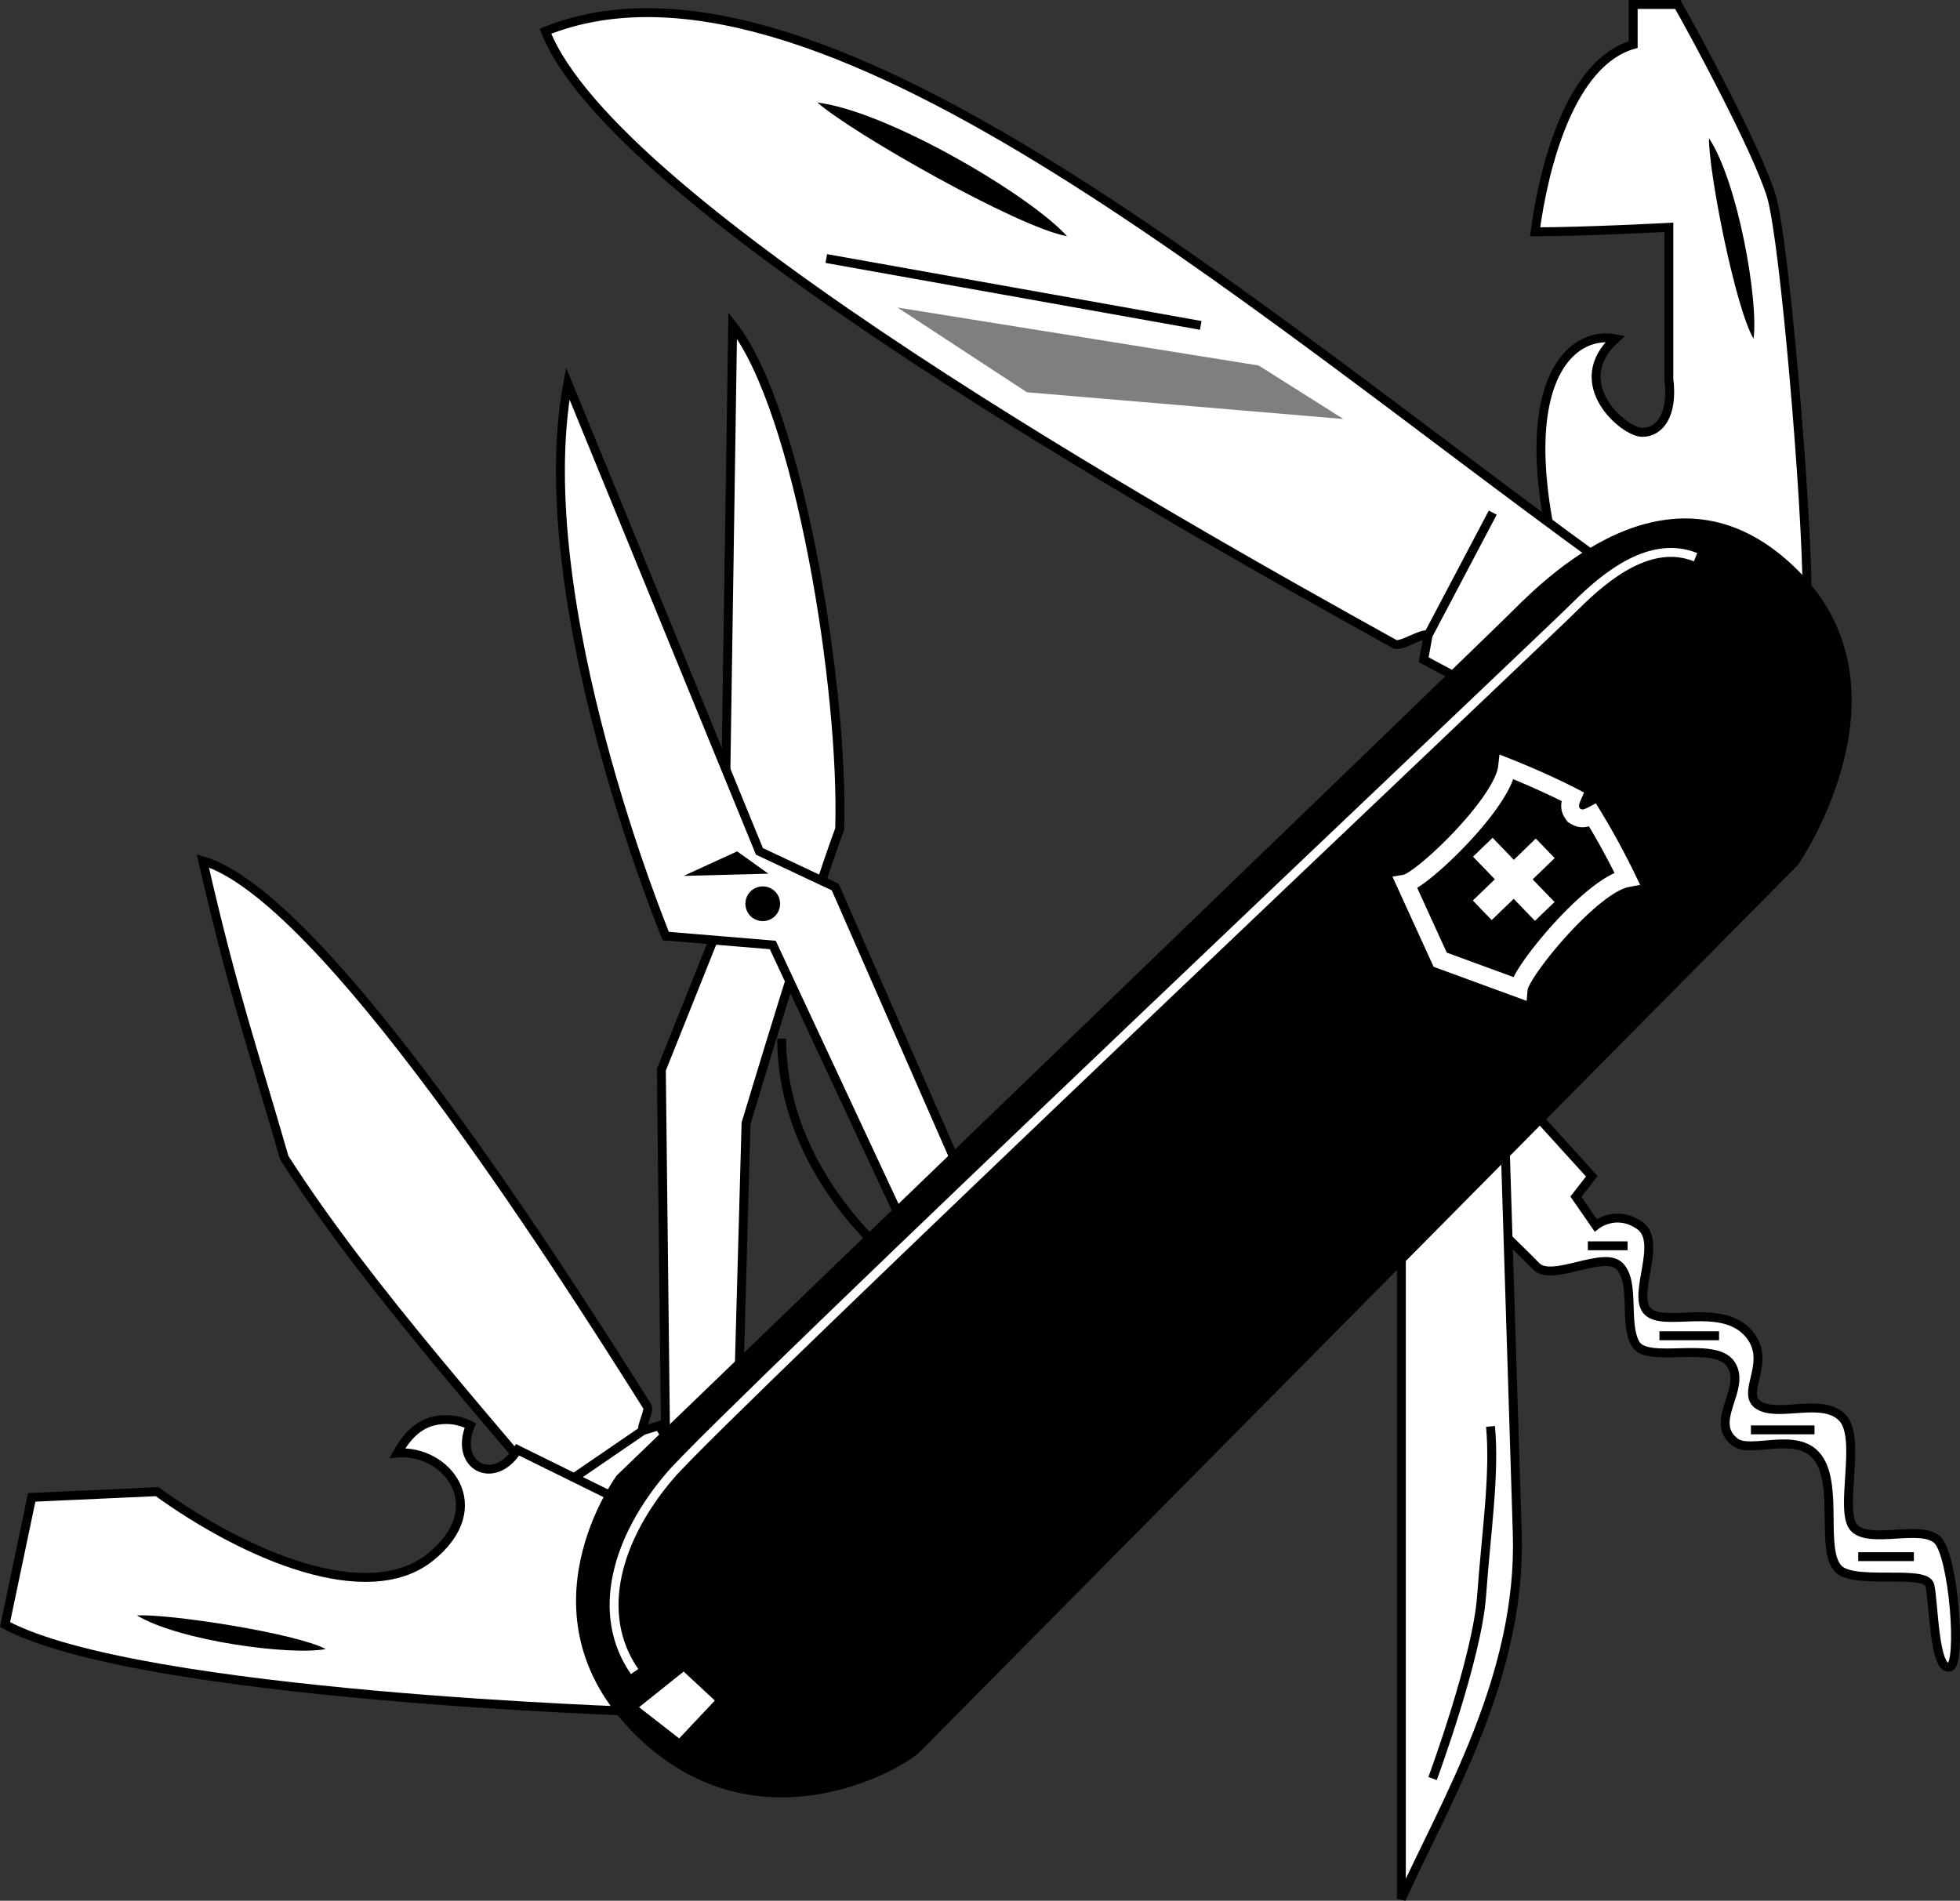
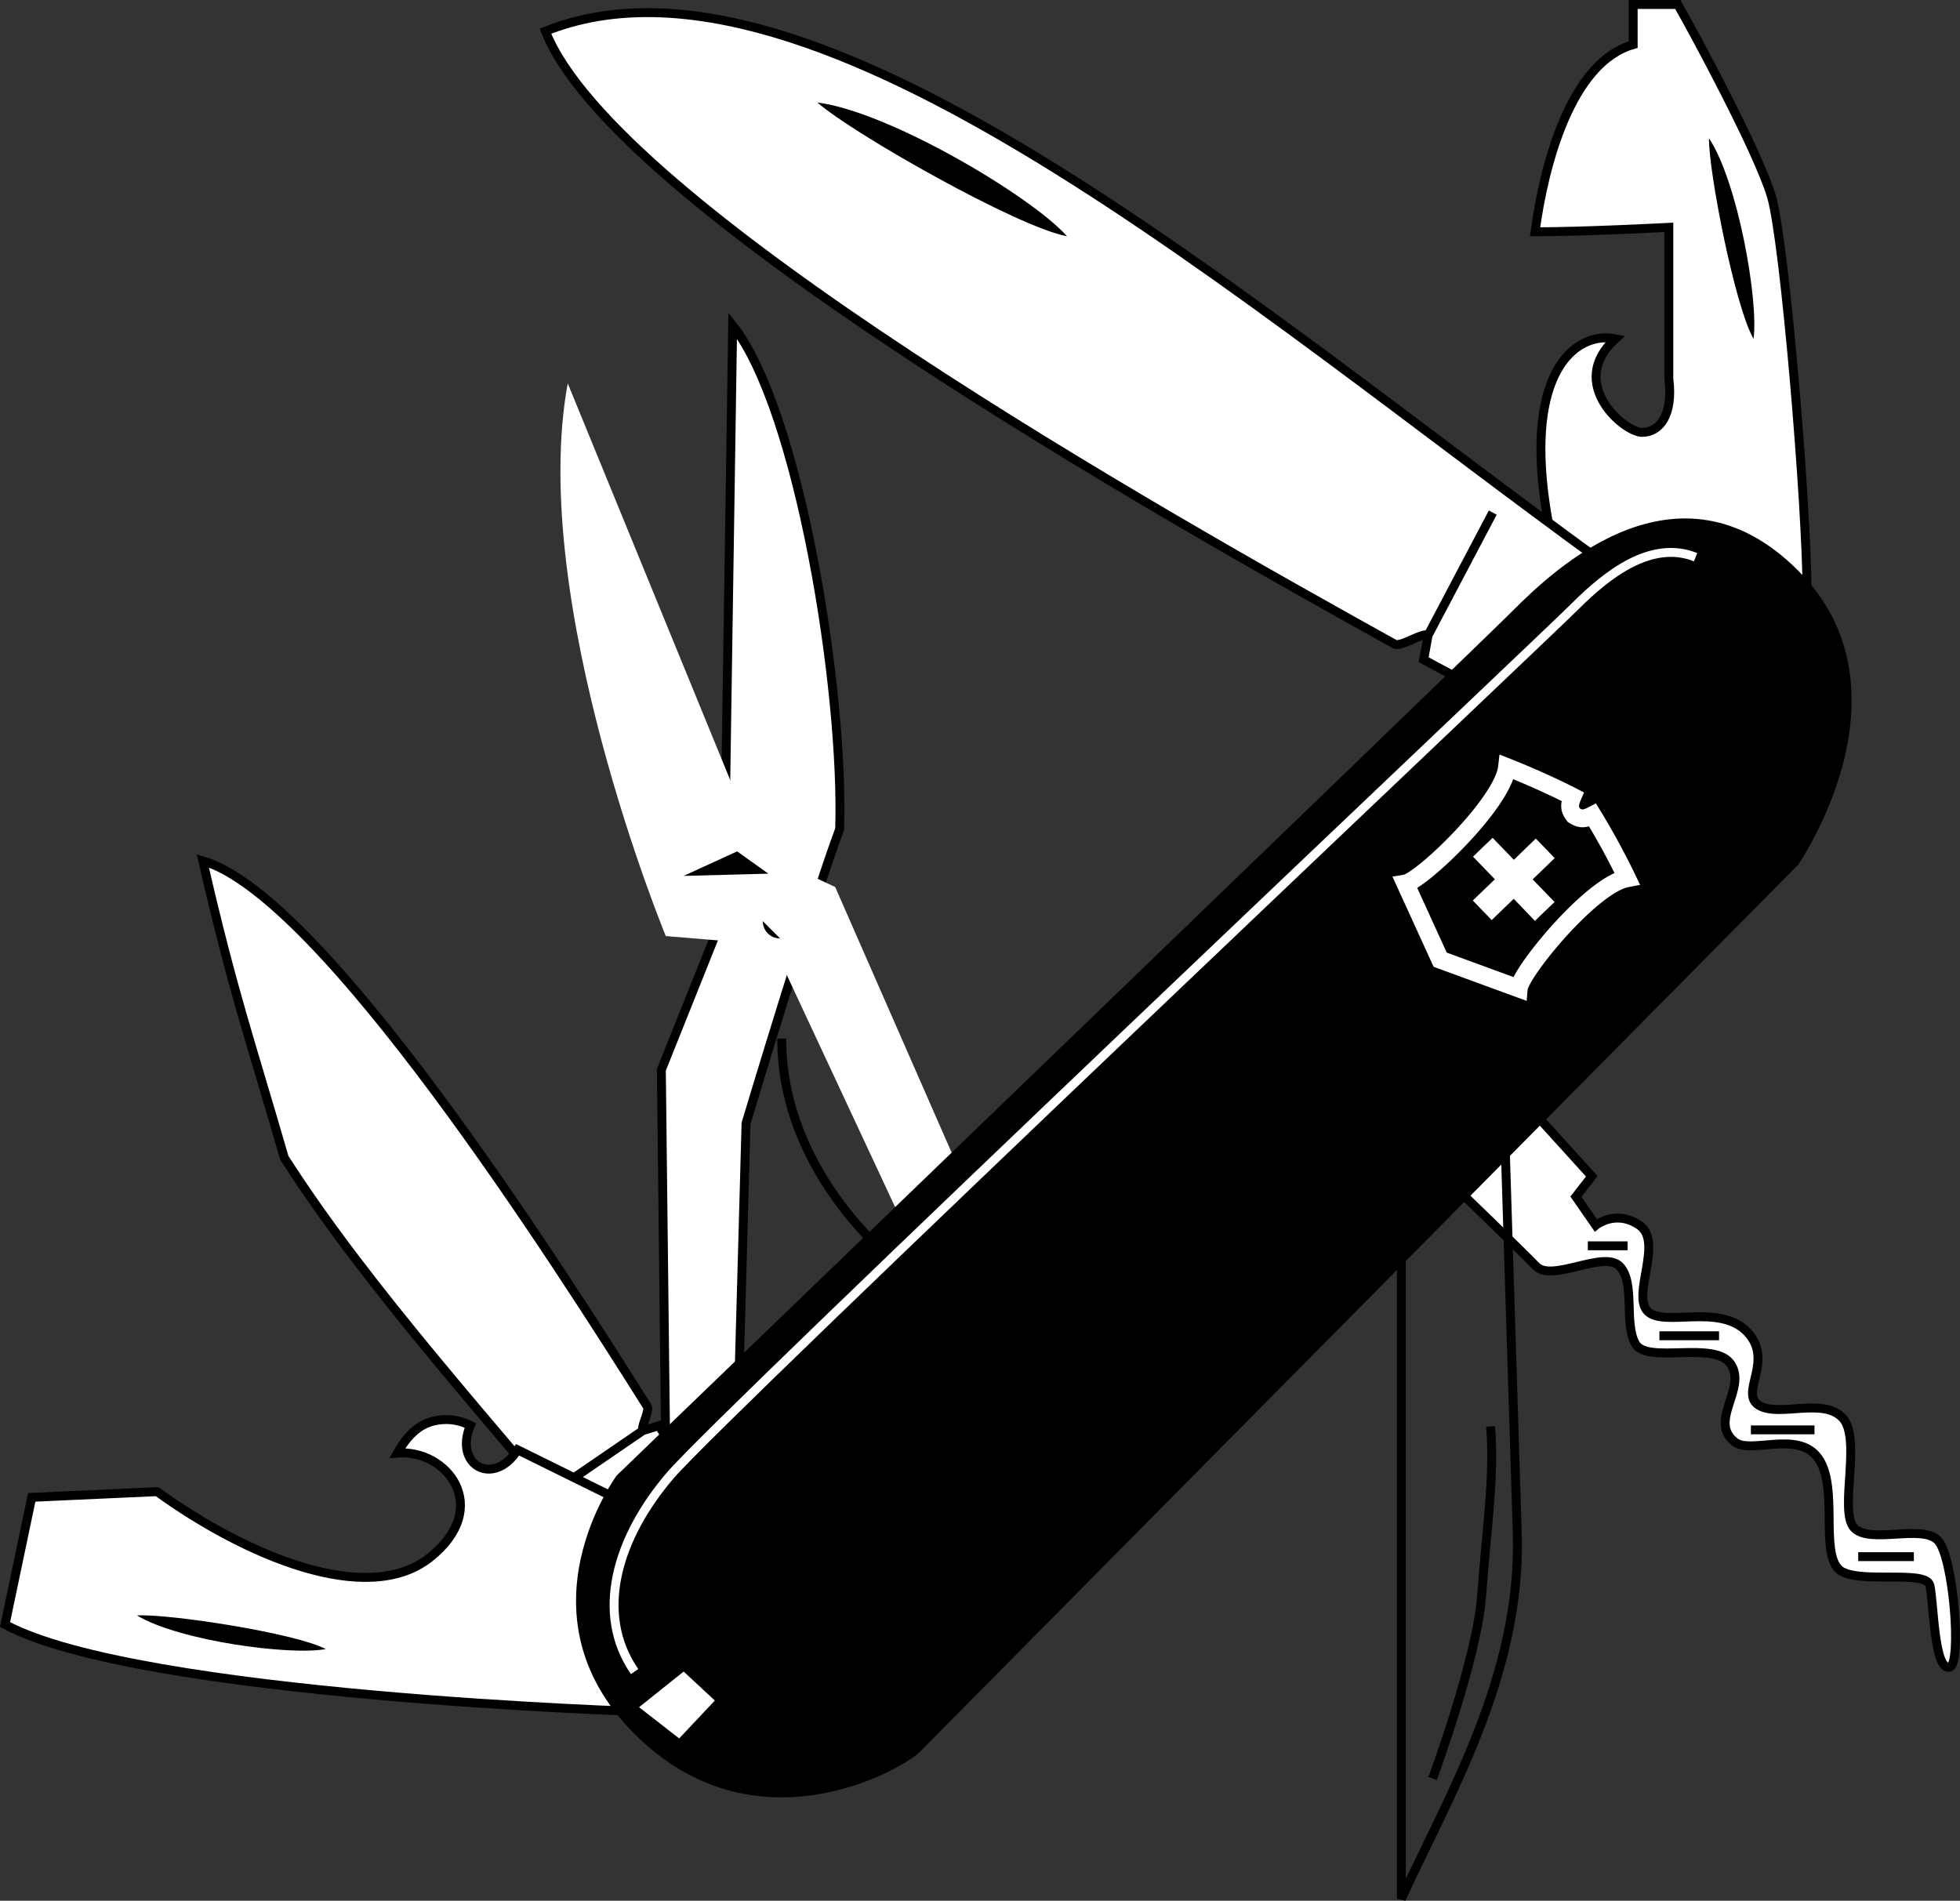
<svg xmlns="http://www.w3.org/2000/svg" width="109.916" height="106.603">
  <rect width="100%" height="100%" fill="#333333" stroke="none" />
  <path fill="#fff" d="m86.146 62.531 3.121 3.442-.89 1.144 1.113 1.606s1.117-.918 2.453 0c1.34.918-.445 3.902.45 4.816.89.922 4.011-.457 5.574 1.149 1.558 1.609-.446 3.44.668 4.128 1.113.692 3.566-.457 4.683.692 1.113 1.144-.222 5.273.668 6.191.89.918 3.79-.226 4.684.688.89.918 1.351 6.937.668 7.113-.89.23-.89-3.672-1.114-4.59-.226-.918-4.238 0-5.128-.918-1.012-1.039 0-4.586-1.118-6.191-1.113-1.606-3.789-.23-4.68-.918-1.515-1.168.669-2.985-.226-4.36-.89-1.375-4.68 0-5.351-1.144-.668-1.149 0-3.441-.891-4.36-.89-.917-3.793.919-4.684 0-.89-.917-4.457-4.359-4.457-4.359l4.457-4.129" />
  <path fill="none" stroke="#000" stroke-width=".5" d="m86.146 62.531 3.121 3.442-.89 1.144 1.113 1.606s1.117-.918 2.453 0c1.34.918-.445 3.902.45 4.816.89.922 4.011-.457 5.574 1.149 1.558 1.609-.446 3.44.668 4.128 1.113.692 3.566-.457 4.683.692 1.113 1.144-.222 5.273.668 6.191.89.918 3.79-.226 4.684.688.89.918 1.351 6.937.668 7.113-.89.23-.89-3.672-1.114-4.59-.226-.918-4.238 0-5.128-.918-1.012-1.039 0-4.586-1.118-6.191-1.113-1.606-3.789-.23-4.68-.918-1.515-1.168.669-2.985-.226-4.36-.89-1.375-4.68 0-5.351-1.144-.668-1.149 0-3.441-.891-4.36-.89-.917-3.793.919-4.684 0-.89-.917-4.457-4.359-4.457-4.359zm2.899 7.34h2.23m1.785 5.047h3.344m1.786 5.277h3.566m2.453 7.11h3.12M51.088 71.5c-.75-.5-7.25-5.5-7.25-13.25" />
  <path fill="#fff" d="M37.338 81.75 37.088 60l3.5-8.75.5-33c3.75 4.75 6.25 20.5 6 28.25-1.5 4-5.25 16.5-5.25 16.5l-.5 18-4 .75" />
  <path fill="none" stroke="#000" stroke-width=".5" d="M37.338 81.75 37.088 60l3.5-8.75.5-33c3.75 4.75 6.25 20.5 6 28.25-1.5 4-5.25 16.5-5.25 16.5l-.5 18zm0 0" />
  <path fill="#fff" d="M52.088 71.75 43.338 53l-6-.5s-7.75-18.75-5.5-31l10.75 26.25 4.25 2 8 18.25-2.75 3.75" />
-   <path fill="none" stroke="#000" stroke-width=".5" d="M52.088 71.75 43.338 53l-6-.5s-7.75-18.75-5.5-31l10.75 26.25 4.25 2 8 18.25zm0 0" />
-   <path d="M42.775 51.66a.97.97 0 0 0 .973-.972.97.97 0 0 0-.973-.973.97.97 0 0 0-.972.972c0 .54.433.973.972.973" />
+   <path d="M42.775 51.66c0 .54.433.973.972.973" />
  <path fill="#fff" stroke="#000" stroke-width=".5" d="M36.303 78.89c-5.282-8.394-18.243-28.66-24.93-30.609 1.715 7.469 2.715 10.219 4.57 16.653 4.746 7.437 11.98 15.285 17.785 22.382l4.532-5.226c-.325-.492-.594-.977-1.305-2.133l-.902.277c-.125-.207.39-1.12.25-1.343m-.25 1.343-4.418 3.024" />
  <path fill="#fff" d="M36.088 96S7.764 95.137.283 91.113l1.496-7.133 7.031-.32c4.946 3.574 11.782 6.496 15.305 3.688 3.524-2.813.934-6.082-1.832-5.852.777-1.39 1.59-1.738 2.273-1.844.688-.105 1.266.024 1.82.293-.945 2.27 1.333 3.457 2.65 1.367l7.831 3.864L36.087 96" />
  <path fill="none" stroke="#000" stroke-width=".5" d="M36.088 96S7.764 95.137.283 91.113l1.496-7.133 7.031-.32c4.946 3.574 11.782 6.496 15.305 3.688 3.524-2.813.934-6.082-1.832-5.852.777-1.39 1.59-1.738 2.273-1.844.688-.105 1.266.024 1.82.293-.945 2.27 1.333 3.457 2.65 1.367l7.831 3.864zm0 0" />
  <path fill="#fff" d="M101.338 33.25c0-4.75-1.25-19.75-2-22.25s-4.25-9-5.25-10.75h-2.5V2.5c-3.5 1-5 6.75-5.5 10.5 2.75 0 7.5-.25 7.5-.25v8.5c.25 2-.5 3-1.5 3s-4.25-2.75-1.5-5.25c-2.5-.5-6.25 2.5-2.75 14.5l13.5-.25" />
  <path fill="none" stroke="#000" stroke-width=".5" d="M101.338 33.25c0-4.75-1.25-19.75-2-22.25s-4.25-9-5.25-10.75h-2.5V2.5c-3.5 1-5 6.75-5.5 10.5 2.75 0 7.5-.25 7.5-.25v8.5c.25 2-.5 3-1.5 3s-4.25-2.75-1.5-5.25c-2.5-.5-6.25 2.5-2.75 14.5zm0 0" />
  <path d="M95.838 7.75c1.617 2.438 2.789 9.086 2.5 11.25-1.028-1.75-2.516-9.32-2.5-11.25" />
-   <path fill="#fff" d="m84.338 62 .75 24c.25 8-4 15-6.5 20.5V65.25l5.75-3.25" />
  <path fill="none" stroke="#000" stroke-width=".5" d="m84.338 62 .75 24c.25 8-4 15-6.5 20.5V65.25Zm0 0" />
  <path fill="#fff" stroke="#000" stroke-width=".5" d="M78.213 36.125c.34.188 1.558-.672 1.875-.5L79.838 37c1.761.953 2.496 1.313 3.25 1.75l6.75-7.25c-20-14.5-44.25-35.75-59.25-29.75 3.836 9.797 34.804 27.27 47.625 34.375m1.875-.5 3.625-6.875" />
  <path d="m51.588 98.25 49.25-49.75s6.75-9.75 0-16.5-13.75 0-16 2.25-50.25 48.5-50.25 48.5-5.75 7.75 1 14.5 15 2 16 1" />
  <path fill="#fff" d="m84.889 50.41-1.235 1.192-.531-.547-.527-.551 1.234-1.188-.031-.035-1.192-1.234.547-.531.551-.528 1.191 1.235 1.23-1.192.532.547.527.55-1.234 1.192.035.035 1.192 1.235-.551.527-.547.531-1.191-1.238" />
  <path fill="none" stroke="#fff" d="m80.764 53.824 4.41 1.617c.082-.91 4.066-5.804 6.07-6.183a41.298 41.298 0 0 0-1.93-3.54c-.504.266-.734.208-1.05.009-.227-.301-.301-.528-.075-1.051 0 0-1.578-.824-3.675-1.653-.227 2.028-4.801 6.375-5.7 6.528zm0 0" />
  <path fill="none" stroke="#fff" stroke-width=".5" d="M35.588 93.75c-2.25-3.25-1-7.5 2-11s49-47 50.75-48.75 4.25-3.75 6.75-2.75" />
  <path fill="#fff" d="m35.838 95.75 2.5-2 1.75 1.625-2 2.125-2.25-1.75" />
  <path d="M45.838 5.75c4 .5 12 5.25 14 7.5-2.75-.5-12-5.75-14-7.5M7.678 90.602c2.39 1.437 8.62 2.261 10.59 1.886-1.708-.902-8.817-1.988-10.59-1.886" />
  <path fill="none" stroke="#000" stroke-width=".5" d="M80.338 99.75s2.5-6.75 2.75-10.25.75-6.75.5-9.5" />
-   <path fill="#7f7f7f" d="m50.338 17.25 20.25 3.25 4.75 3-17.75-1.5-7.25-4.75" />
-   <path fill="none" stroke="#000" stroke-width=".5" d="m46.338 14.5 21 3.75" />
  <path d="m43.088 49-4.75.125 3-1.375zm0 0" />
</svg>